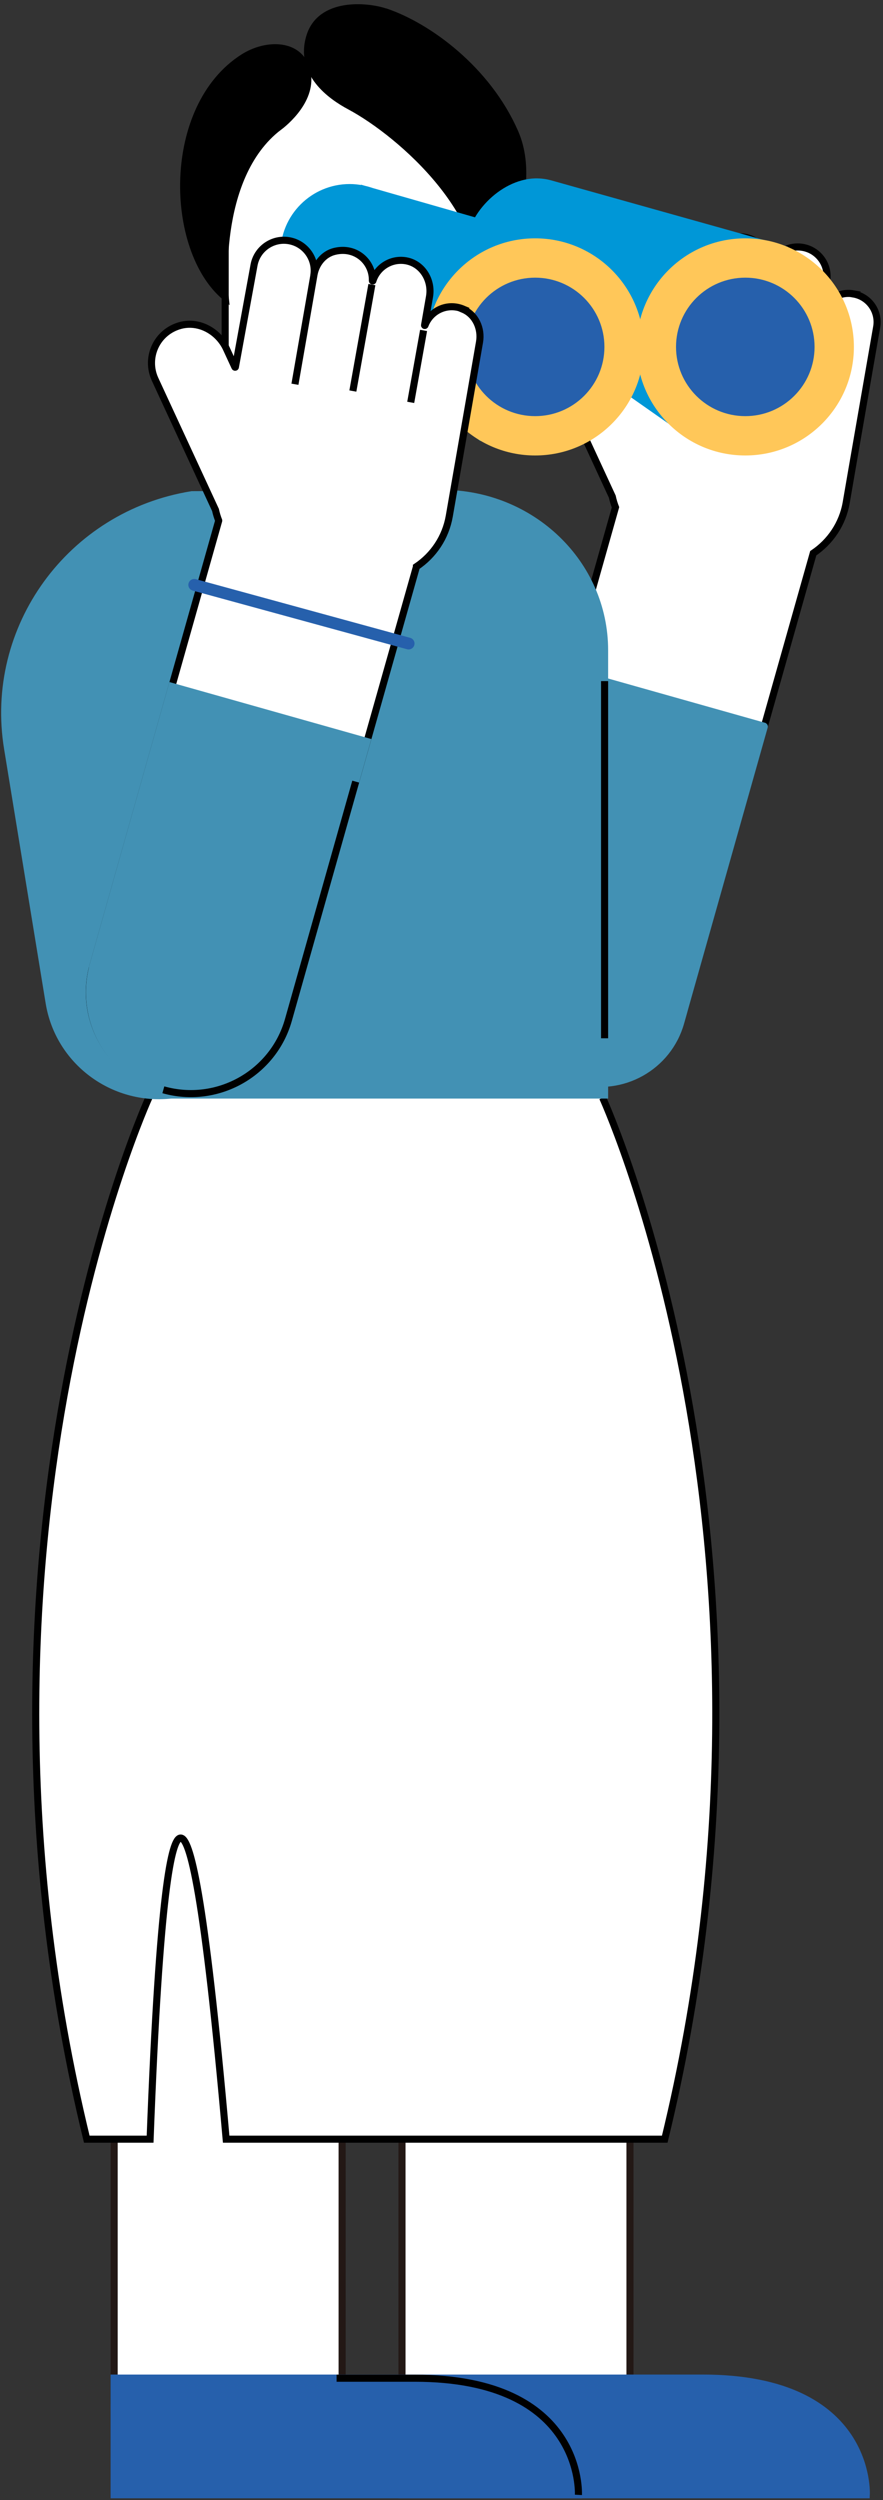
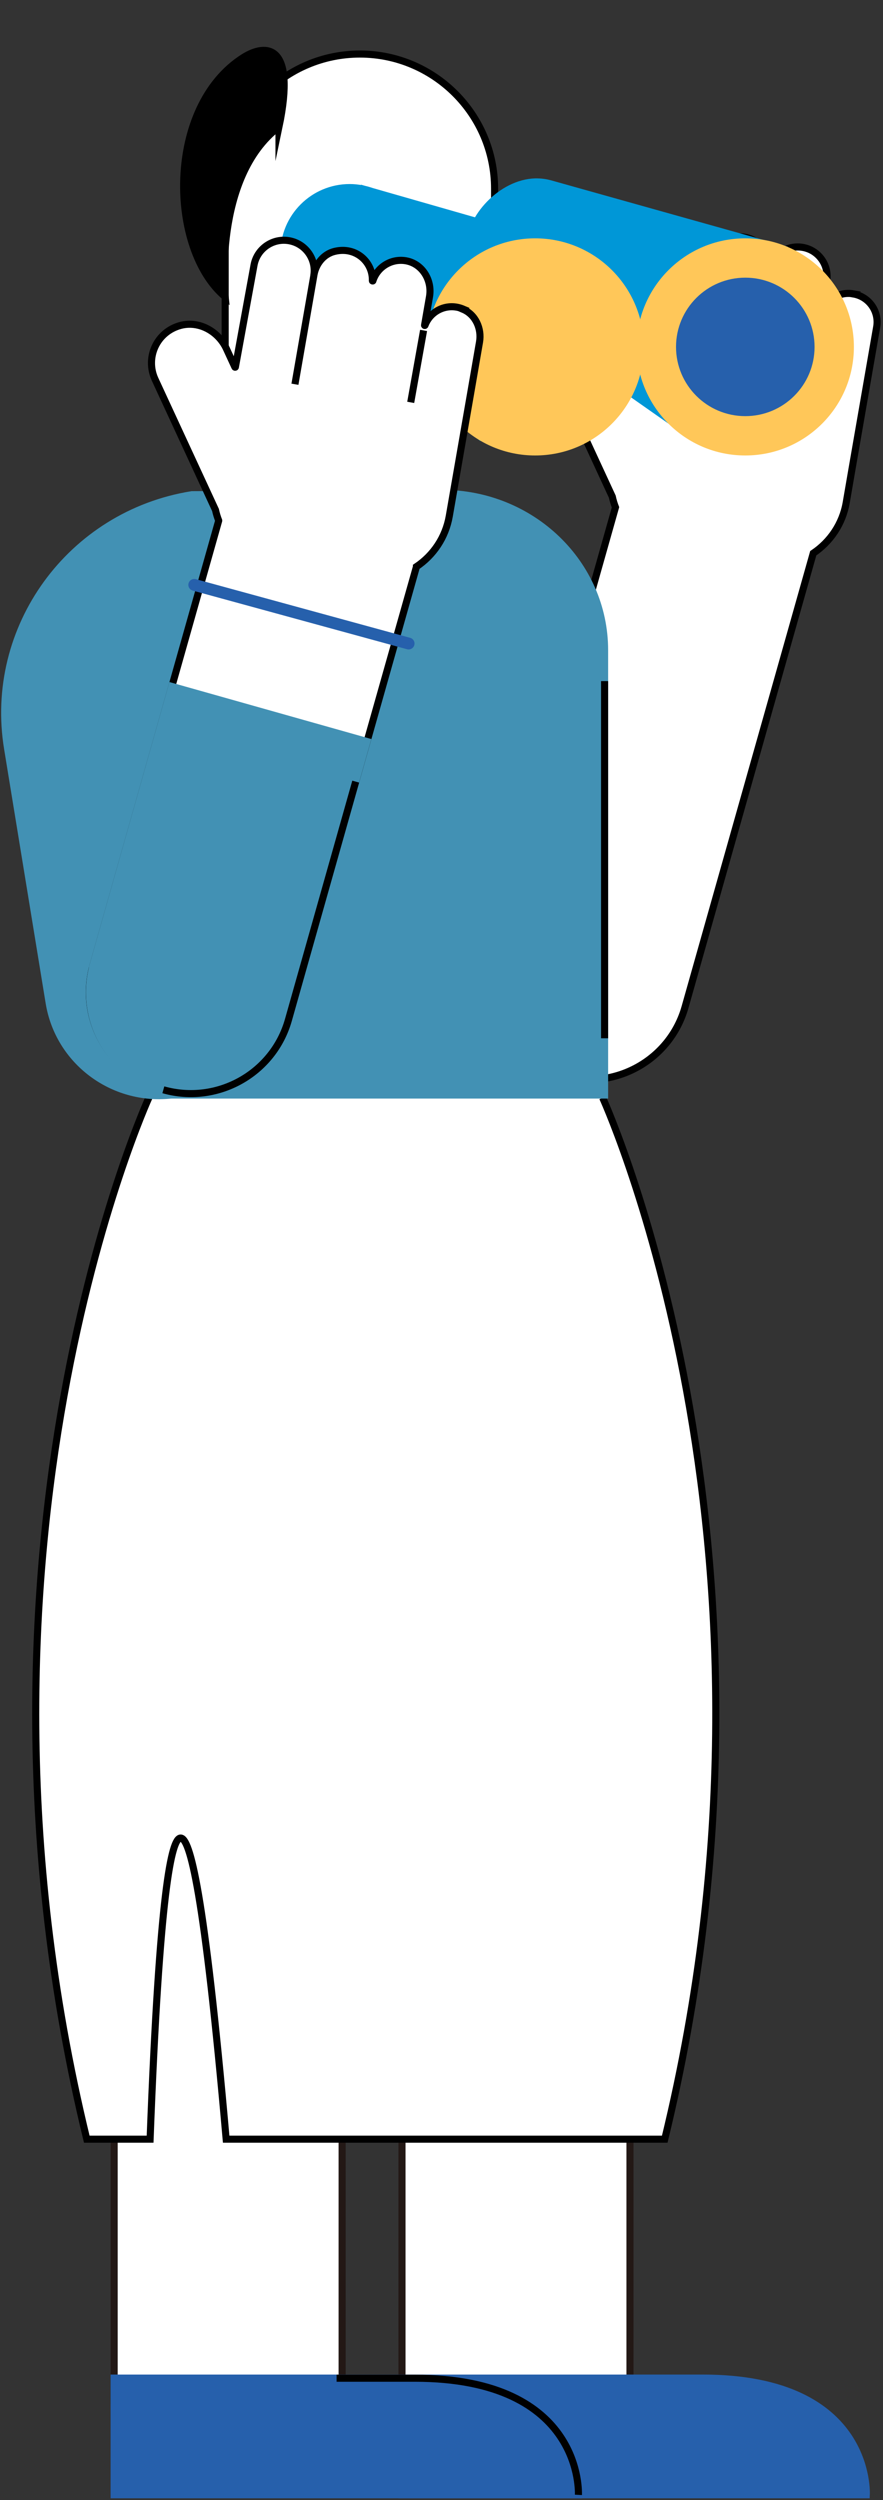
<svg xmlns="http://www.w3.org/2000/svg" width="106" height="300" viewBox="0 0 106 300" fill="none">
  <rect x="0" y="0" width="106" height="300" fill="#333333" stroke="none" />
  <path d="M41.07 164.516H13.703V288.014H41.07V164.516Z" fill="white" stroke="#231815" stroke-width="0.85" stroke-miterlimit="10" />
  <path d="M75.625 164.516H48.258V288.014H75.625V164.516Z" fill="white" stroke="#231815" stroke-width="0.85" stroke-miterlimit="10" />
  <path d="M13.703 285.352V299.352H69.44C69.44 299.352 70.206 285.352 49.806 285.352H13.703Z" fill="#2660AC" stroke="#2660AC" stroke-width="0.85" stroke-miterlimit="10" />
  <path d="M48.258 285.352V299.352H103.995C103.995 299.352 104.76 285.352 84.36 285.352H48.258Z" fill="#2660AC" stroke="#2660AC" stroke-width="0.85" stroke-miterlimit="10" />
  <path d="M69.436 299.368C69.436 299.368 70.201 285.367 49.801 285.367H40.406" stroke="black" stroke-width="0.85" stroke-miterlimit="10" />
  <path d="M72.344 131.722C73.32 133.884 96.729 187.065 79.799 256.684H27.15C24.511 226.653 22.769 220.51 21.674 220.549C20.592 220.589 19.154 226.811 18.019 256.684H10.418C-6.868 185.588 17.9 131.656 17.9 131.656" fill="white" />
  <path d="M72.344 131.722C73.32 133.884 96.729 187.065 79.799 256.684H27.15C24.511 226.653 22.769 220.51 21.674 220.549C20.592 220.589 19.154 226.811 18.019 256.684H10.418C-6.868 185.588 17.9 131.656 17.9 131.656" stroke="black" stroke-width="0.85" stroke-miterlimit="10" />
  <path d="M102.455 35.259C100.581 34.929 98.8 36.182 98.483 38.054L99.235 33.756C99.565 31.845 98.285 30.012 96.359 29.683C94.445 29.353 92.611 30.632 92.281 32.543C92.611 30.632 91.331 28.799 89.405 28.47C87.491 28.14 85.657 29.419 85.327 31.344L84.193 37.869L85.301 31.462C85.644 29.485 84.311 27.6 82.332 27.257C80.353 26.914 78.466 28.246 78.123 30.223C77.371 34.323 76.618 38.423 75.879 42.523L74.705 39.992C73.623 37.658 70.852 36.643 68.516 37.724C66.181 38.805 65.165 41.574 66.247 43.907L73.504 59.595C73.597 60.03 73.729 60.465 73.887 60.874L58.805 114.225C57.01 120.58 60.705 127.197 67.078 128.99L67.461 129.096C73.821 130.889 80.445 127.197 82.24 120.83L97.626 66.384C99.644 65.026 101.135 62.891 101.584 60.307L102.323 56.022L105.239 39.24C105.569 37.368 104.315 35.589 102.442 35.272L102.455 35.259Z" fill="white" stroke="black" stroke-width="0.85" stroke-miterlimit="10" />
  <path d="M43.196 6.484C52.116 6.484 59.373 13.722 59.373 22.647V47.339H27.031V22.647C27.031 13.735 34.276 6.484 43.209 6.484H43.196Z" fill="white" stroke="black" stroke-width="0.85" stroke-miterlimit="10" />
-   <path d="M33.492 15.231C34.838 14.203 37.939 11.25 36.646 7.928C35.59 5.212 31.922 5.186 29.23 6.886C19.861 12.832 20.231 29.904 27.026 35.612C27.026 35.612 25.509 21.295 33.492 15.218V15.231Z" fill="black" stroke="black" stroke-width="0.85" stroke-miterlimit="10" />
-   <path d="M46.214 1.418C44.036 0.693 38.494 0.192 37.201 4.358C35.829 8.775 39.695 11.517 42.018 12.756C48.167 16.052 59.62 26.123 57.562 35.958C57.562 35.958 65.426 24.133 61.797 15.867C58.499 8.353 51.426 3.145 46.214 1.405V1.418Z" fill="black" stroke="black" stroke-width="0.85" stroke-linejoin="bevel" />
+   <path d="M33.492 15.231C35.59 5.212 31.922 5.186 29.23 6.886C19.861 12.832 20.231 29.904 27.026 35.612C27.026 35.612 25.509 21.295 33.492 15.218V15.231Z" fill="black" stroke="black" stroke-width="0.85" stroke-miterlimit="10" />
  <path d="M91.544 29.199C83.033 26.812 74.522 24.426 66.011 22.04C66.011 22.04 65.984 22.04 65.971 22.027C65.562 21.922 64.968 21.816 64.242 21.829C60.191 21.961 56.352 26.14 56.352 29.713C56.352 31.716 57.117 33.549 58.344 34.946C59.162 35.856 60.178 36.581 61.326 37.042L80.499 50.489L91.53 29.199H91.544Z" fill="#0097D7" stroke="#0097D7" stroke-width="0.85" stroke-miterlimit="10" />
  <path d="M44.774 23.022C43.903 22.706 42.966 22.508 41.977 22.508C37.622 22.508 34.086 26.041 34.086 30.391C34.086 33.147 35.498 35.559 37.636 36.97L57.481 52.249L66.441 29.218L44.761 23.009L44.774 23.022Z" fill="#0097D7" stroke="#0097D7" stroke-width="0.85" stroke-miterlimit="10" />
  <path d="M64.24 54.229C71.207 54.229 76.855 48.587 76.855 41.626C76.855 34.666 71.207 29.023 64.24 29.023C57.273 29.023 51.625 34.666 51.625 41.626C51.625 48.587 57.273 54.229 64.24 54.229Z" fill="#FFC759" stroke="#FFC759" stroke-width="0.85" stroke-miterlimit="10" />
-   <path d="M64.242 49.509C68.6 49.509 72.133 45.98 72.133 41.626C72.133 37.272 68.6 33.742 64.242 33.742C59.884 33.742 56.352 37.272 56.352 41.626C56.352 45.98 59.884 49.509 64.242 49.509Z" fill="#2660AC" stroke="#2660AC" stroke-width="0.85" stroke-miterlimit="10" />
  <path d="M89.466 54.229C96.433 54.229 102.081 48.587 102.081 41.626C102.081 34.666 96.433 29.023 89.466 29.023C82.499 29.023 76.852 34.666 76.852 41.626C76.852 48.587 82.499 54.229 89.466 54.229Z" fill="#FFC759" stroke="#FFC759" stroke-width="0.85" stroke-miterlimit="10" />
  <path d="M89.469 49.509C93.827 49.509 97.36 45.98 97.36 41.626C97.36 37.272 93.827 33.742 89.469 33.742C85.111 33.742 81.578 37.272 81.578 41.626C81.578 45.98 85.111 49.509 89.469 49.509Z" fill="#2660AC" stroke="#2660AC" stroke-width="0.85" stroke-miterlimit="10" />
-   <path d="M58.282 116.101L68.323 80.578C68.323 80.578 68.346 80.543 68.372 80.55L91.725 87.139C91.725 87.139 91.759 87.163 91.752 87.188L81.711 122.711C80.208 128.027 74.671 131.122 69.35 129.621L65.185 128.446C59.864 126.945 56.766 121.413 58.269 116.097L58.282 116.101Z" fill="#4291B4" stroke="#4291B4" stroke-width="0.85" stroke-miterlimit="10" />
  <path d="M72.578 78.015C72.578 67.627 63.843 59.203 53.062 59.203C43.047 59.256 33.045 59.309 23.029 59.361C8.449 61.708 -1.461 75.352 0.914 89.827L5.902 120.333C7.05 127.346 13.529 132.158 20.549 131.393H72.578V78.015Z" fill="#4291B4" stroke="#4291B4" stroke-width="0.85" stroke-miterlimit="10" />
  <path d="M55.625 37.095C53.712 36.278 51.68 37.266 51.02 39.033C51.007 39.072 50.954 39.059 50.967 39.02L51.561 35.592C51.891 33.694 50.769 31.743 48.883 31.321C47.075 30.925 45.306 31.993 44.766 33.694C44.766 33.733 44.7 33.72 44.7 33.694C44.779 31.466 42.72 29.515 40.134 30.174C38.841 30.503 37.93 31.65 37.693 32.969L37.666 33.087C38.01 31.11 36.677 29.225 34.697 28.882C32.718 28.539 30.831 29.871 30.488 31.848C29.749 35.908 28.997 39.969 28.258 44.042C28.258 44.069 28.205 44.082 28.192 44.042L27.176 41.841C26.213 39.758 23.904 38.466 21.687 39.046C18.797 39.811 17.425 42.922 18.612 45.506L25.87 61.194C25.962 61.629 26.094 62.05 26.252 62.459C26.252 62.459 26.252 62.472 26.252 62.486L11.183 115.798C9.376 122.178 13.097 128.796 19.47 130.602L19.787 130.694C26.173 132.501 32.797 128.783 34.605 122.416L49.991 68.009V67.996C52.01 66.638 53.488 64.502 53.936 61.919L56.496 47.206L57.565 41.037C57.842 39.441 57.09 37.754 55.599 37.121L55.625 37.095Z" fill="white" stroke="black" stroke-width="0.85" stroke-miterlimit="10" />
  <path d="M11.189 115.756L20.628 82.364L44.057 88.975L34.618 122.366C32.793 128.824 26.067 132.584 19.604 130.76C13.14 128.936 9.377 122.217 11.202 115.759L11.189 115.756Z" fill="#4291B4" stroke="#4291B4" stroke-width="0.85" stroke-miterlimit="10" />
  <path d="M42.701 93.789L34.626 122.37C32.805 128.83 26.075 132.587 19.609 130.767" stroke="black" stroke-width="0.85" stroke-miterlimit="10" />
  <path d="M37.676 33.07L35.406 46.108" stroke="black" stroke-width="0.85" stroke-miterlimit="10" />
-   <path d="M44.642 34.148L42.359 46.923" stroke="black" stroke-width="0.85" stroke-miterlimit="10" />
  <path d="M50.849 39.648L49.305 48.283" stroke="black" stroke-width="0.85" stroke-miterlimit="10" />
  <path d="M23.32 70.18L49.051 77.219" stroke="#2660AC" stroke-width="1.42" stroke-miterlimit="10" stroke-linecap="round" />
  <path d="M72.578 81.727V124.585" stroke="black" stroke-width="0.85" stroke-miterlimit="10" />
</svg>